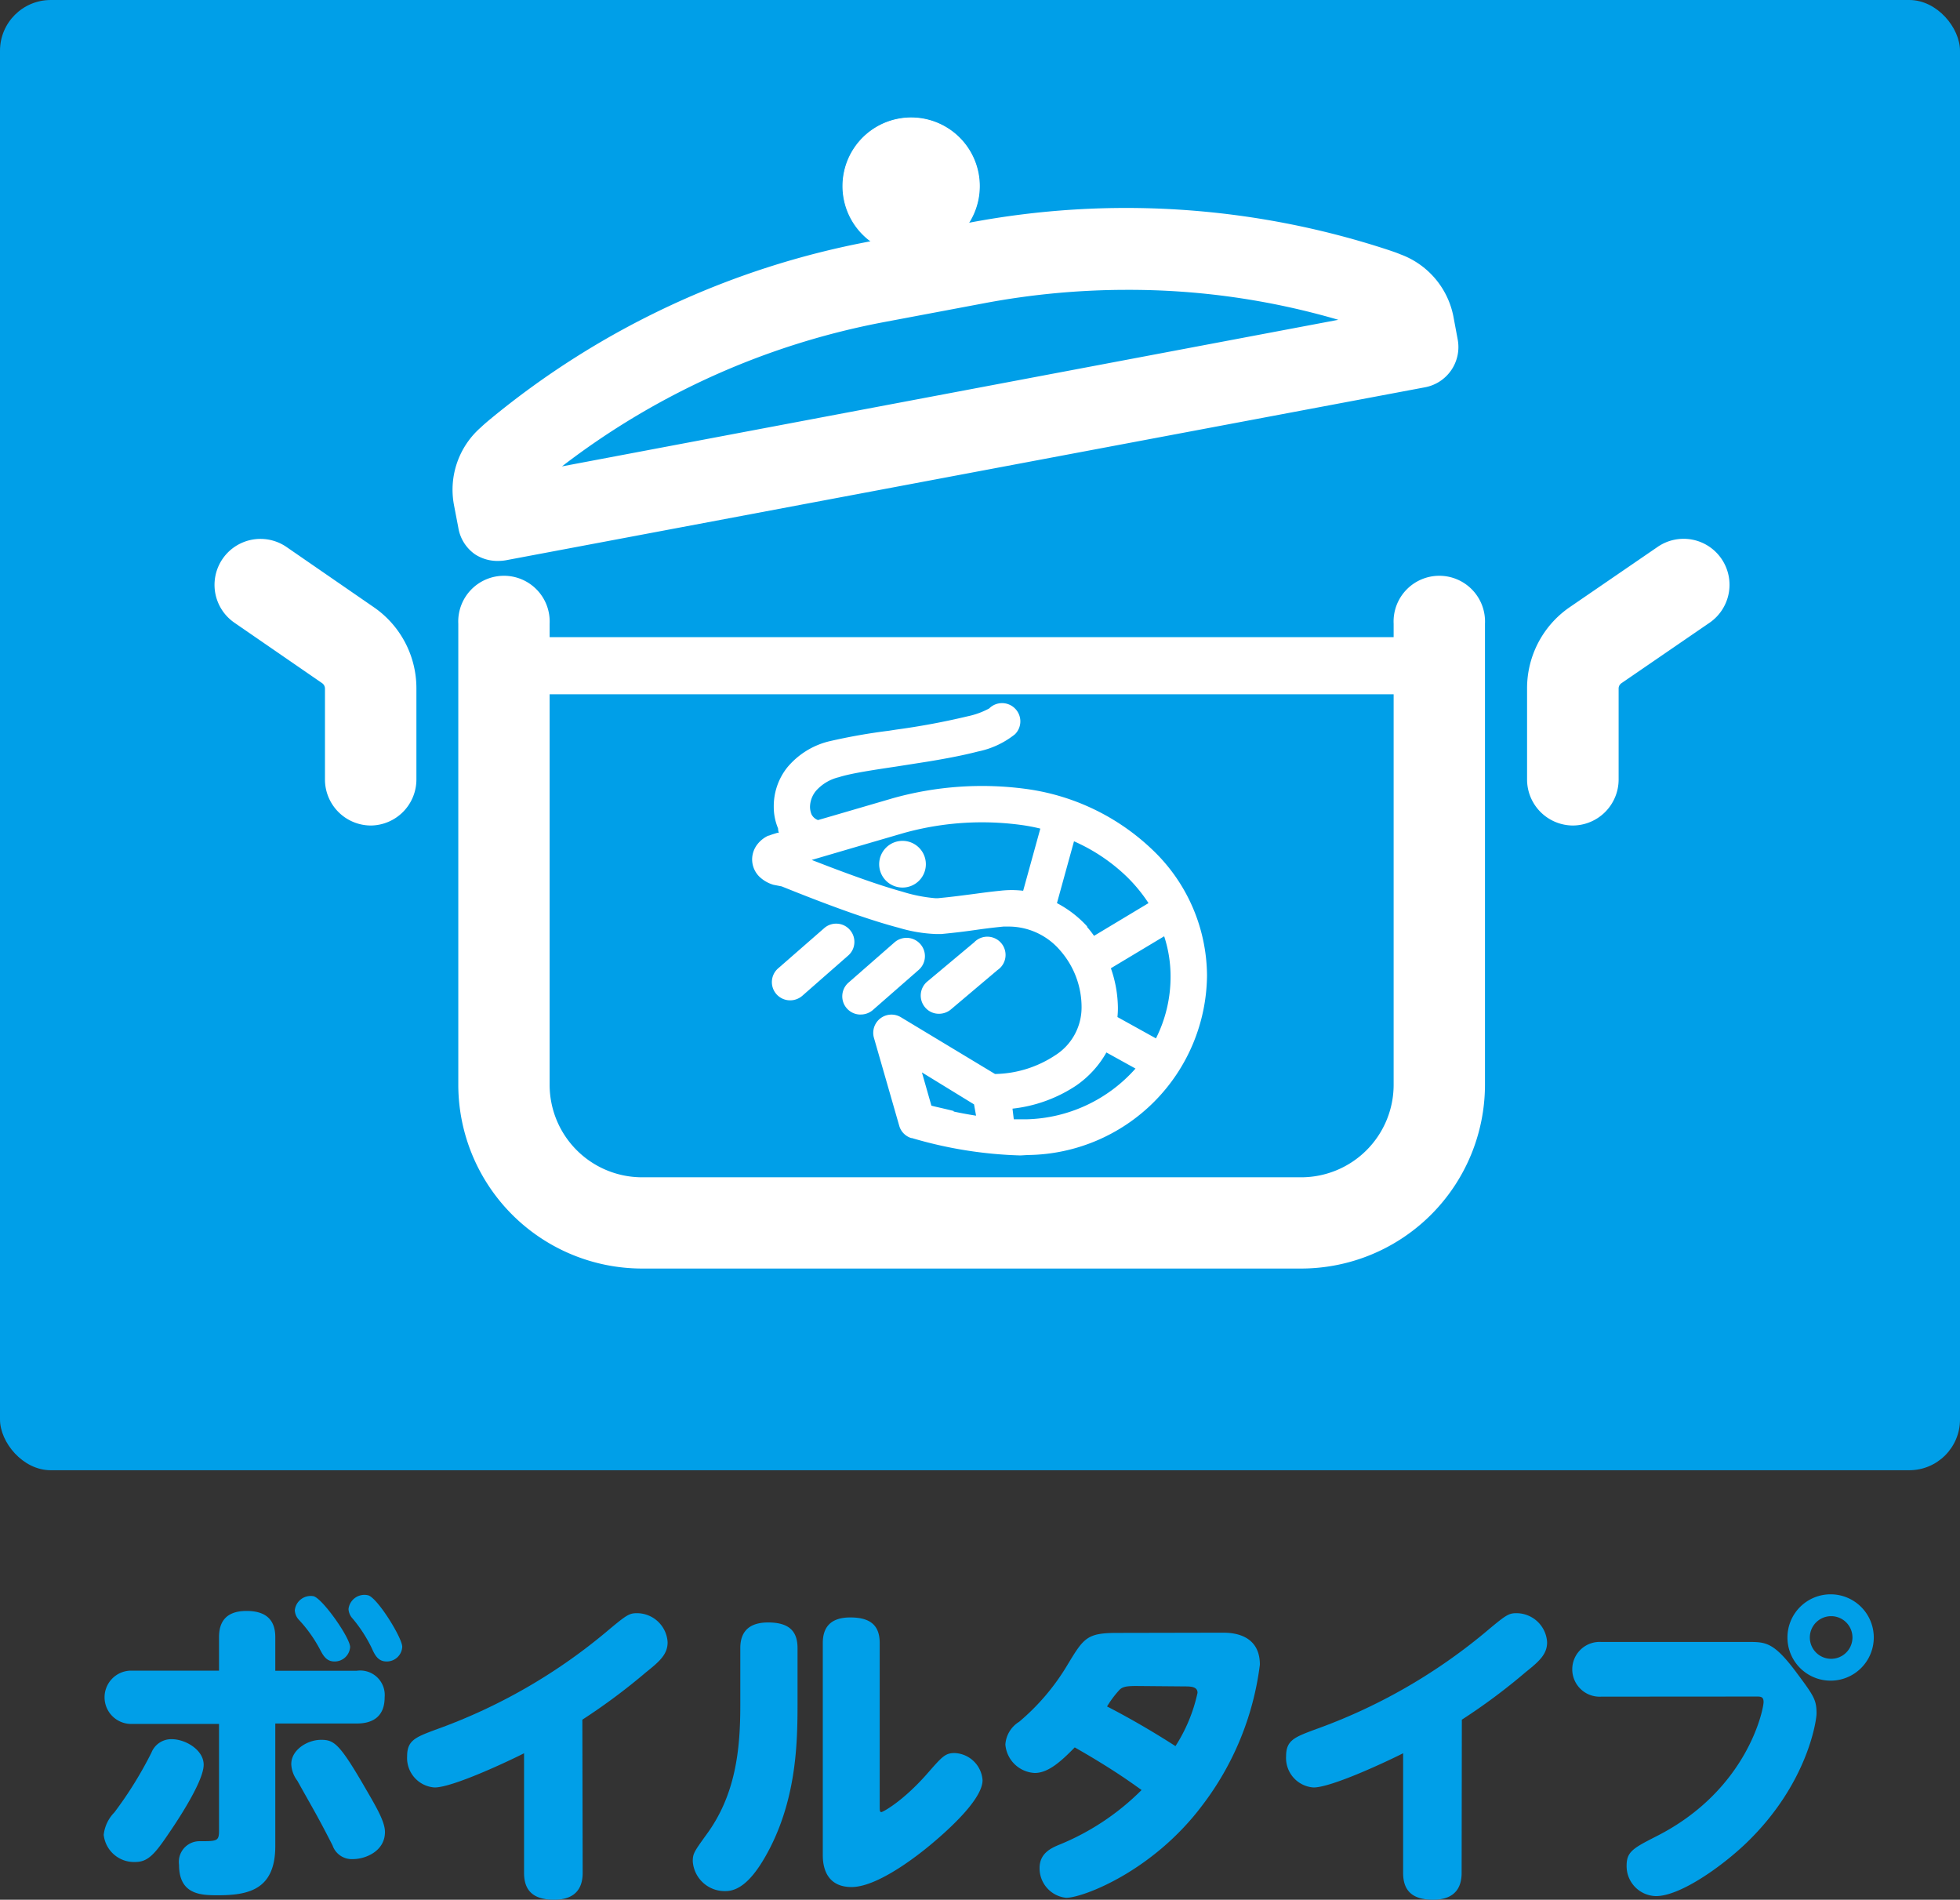
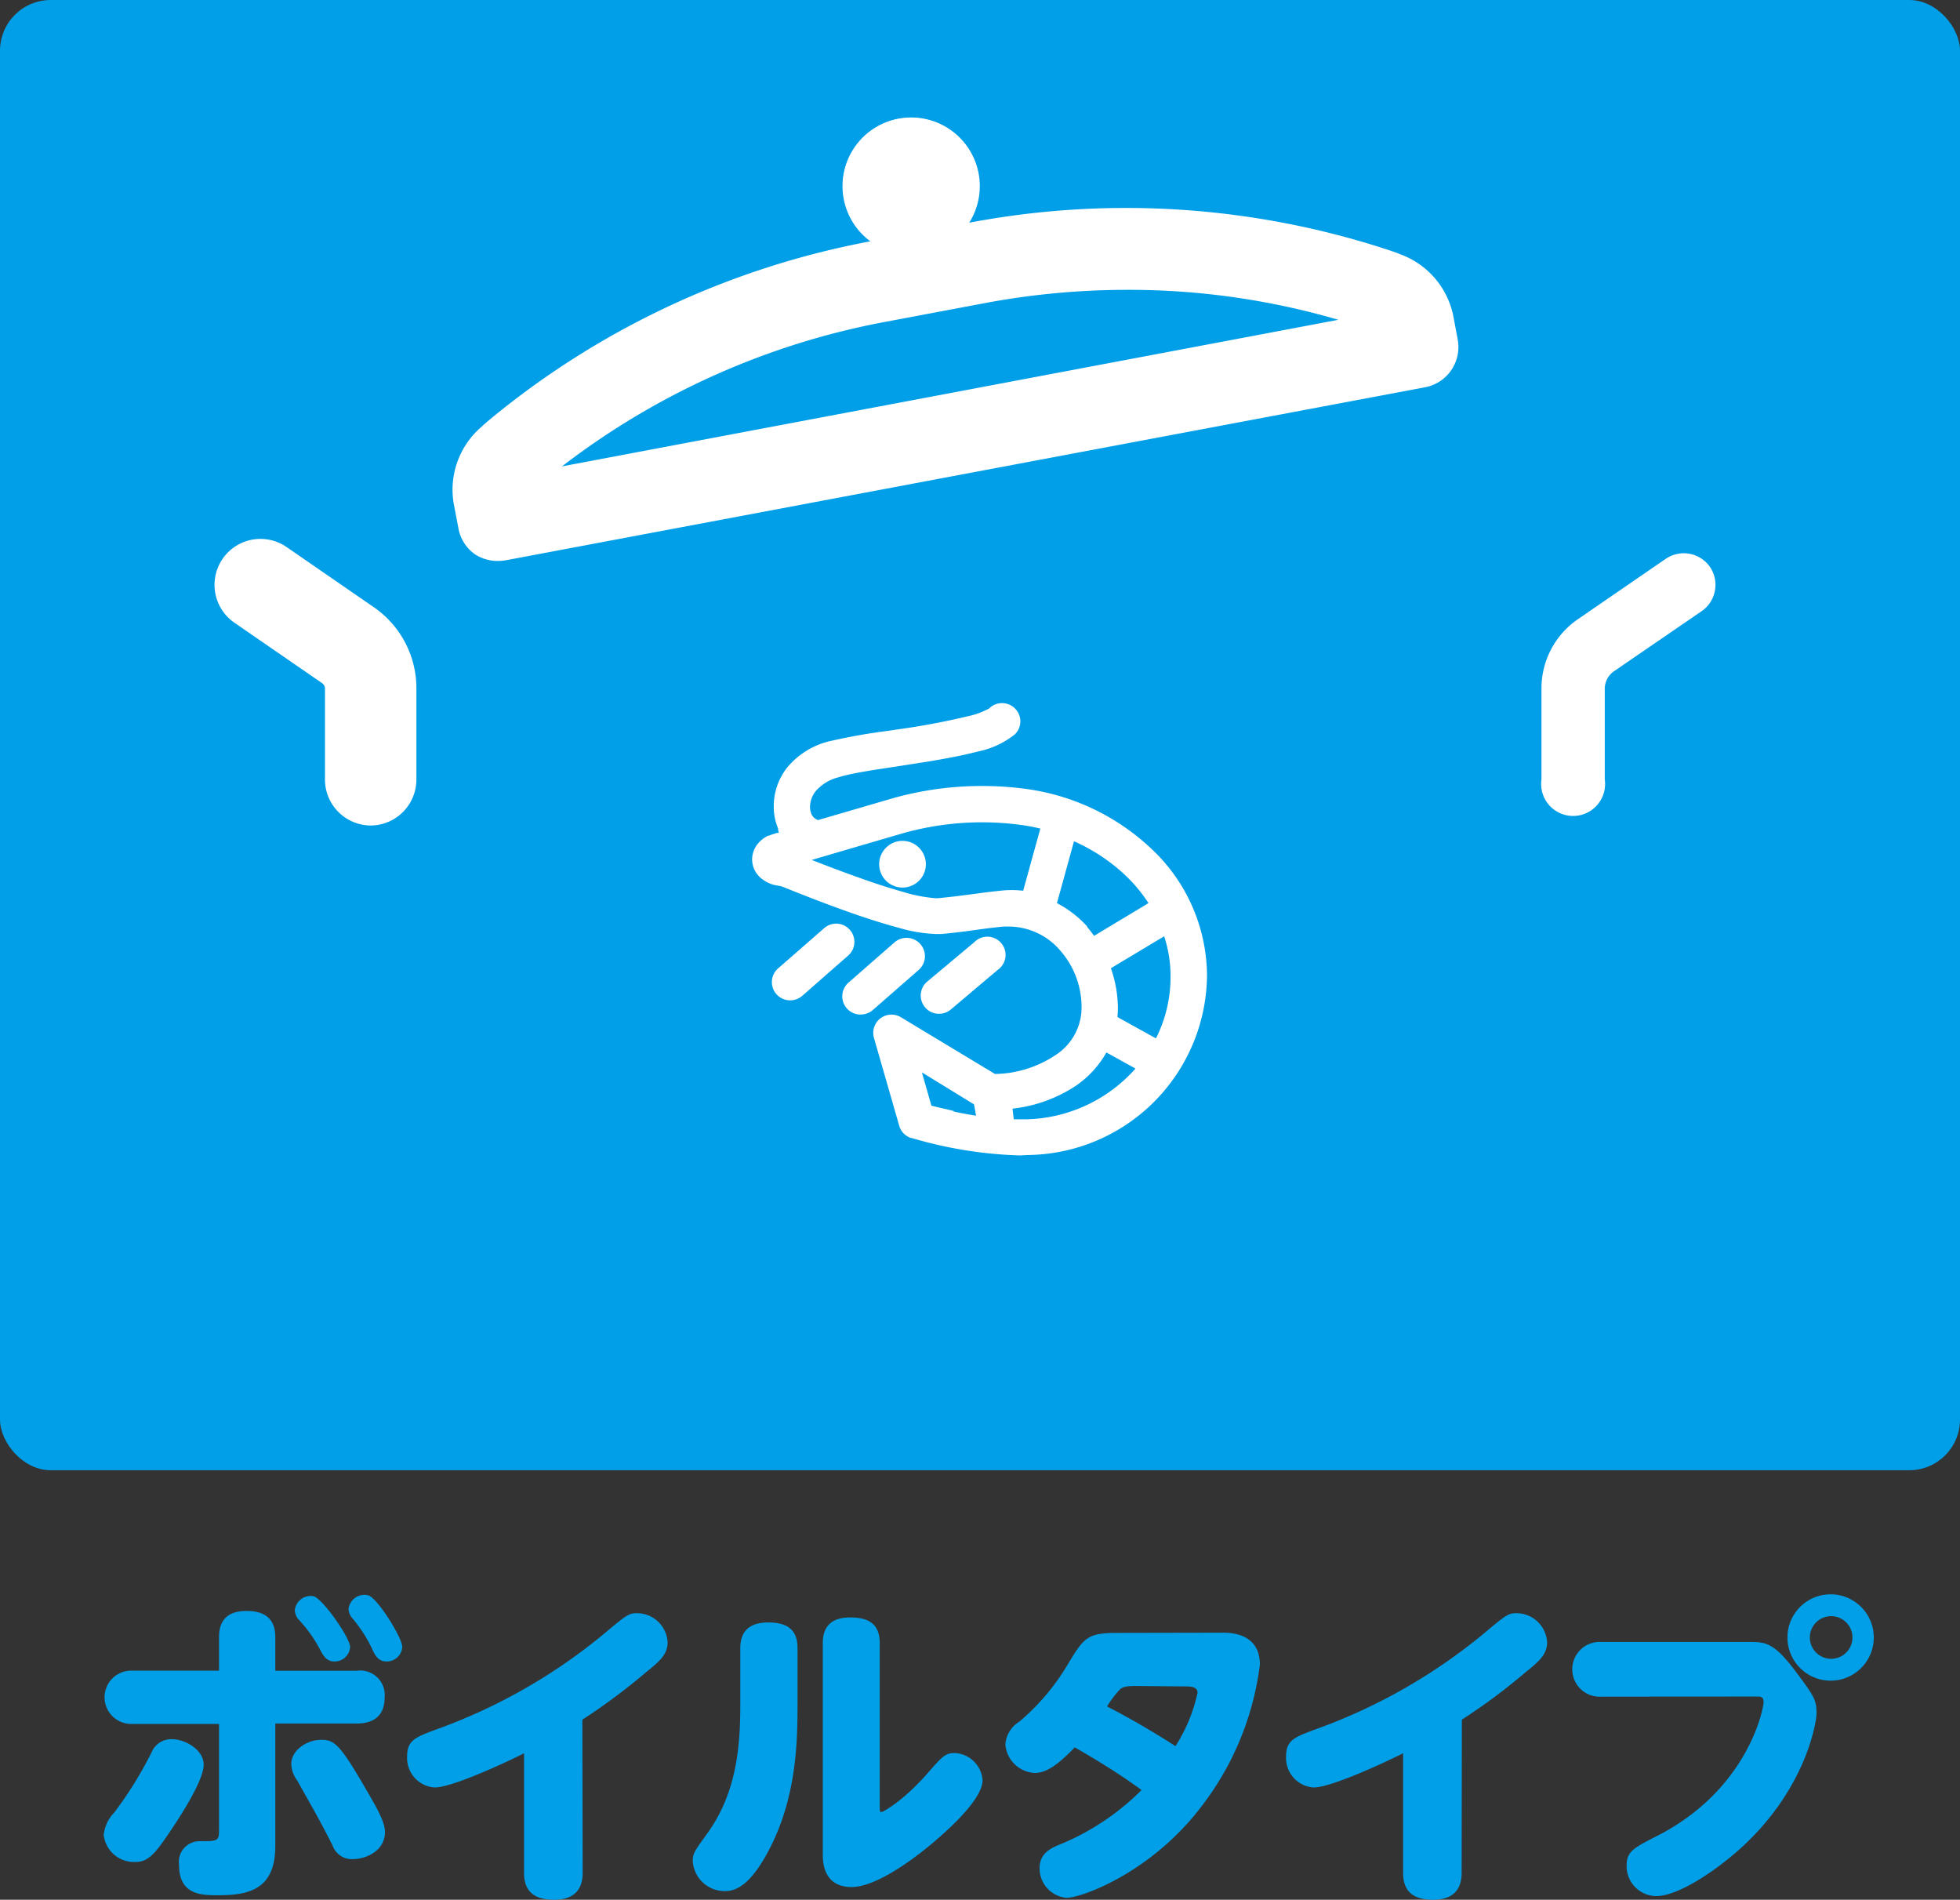
<svg xmlns="http://www.w3.org/2000/svg" viewBox="0 0 183.9 178.21">
  <rect x="0" y="0" width="183.9" height="178.21" fill="#333333" stroke="none" />
  <defs>
    <style>.cls-1{fill:#009fe8;}.cls-2{fill:#fff;}</style>
  </defs>
  <g id="レイヤー_2" data-name="レイヤー 2">
    <g id="レイヤー_1-2" data-name="レイヤー 1">
      <rect class="cls-1" width="183.9" height="137.92" rx="4.76" />
-       <path class="cls-2" d="M122.12,119H60.27A17.26,17.26,0,0,1,43,101.77V58.51a4.29,4.29,0,1,1,8.57,0v43.26a8.68,8.68,0,0,0,8.67,8.67h61.85a8.68,8.68,0,0,0,8.67-8.67V58.51a4.29,4.29,0,1,1,8.57,0v43.26A17.26,17.26,0,0,1,122.12,119Z" />
      <path class="cls-2" d="M34.4,58.13h0l-8.32-5.71a3,3,0,1,0-3.37,4.9L31,63h0a1.93,1.93,0,0,1,.83,1.59v8.54a3,3,0,0,0,5.94,0V64.59A7.88,7.88,0,0,0,34.4,58.13Z" />
      <path class="cls-2" d="M34.8,77.44a4.32,4.32,0,0,1-4.31-4.31V64.59a.63.63,0,0,0-.26-.5h0L22,58.42a4.31,4.31,0,0,1,4.88-7.11L35.13,57l0,0a9.23,9.23,0,0,1,3.94,7.56v8.54A4.32,4.32,0,0,1,34.8,77.44Zm-3-15.5a3.29,3.29,0,0,1,1.34,2.65v8.54a1.63,1.63,0,1,0,3.26,0V64.59a6.57,6.57,0,0,0-2.77-5.35h0l-8.32-5.71a1.63,1.63,0,0,0-1.85,2.69l8.3,5.69Z" />
      <path class="cls-2" d="M160.44,53.18a3,3,0,0,0-4.13-.77L148,58.12h0a7.87,7.87,0,0,0-3.37,6.46v8.54a3,3,0,1,0,5.94,0V64.59a2,2,0,0,1,.82-1.59l8.3-5.69A3,3,0,0,0,160.44,53.18Z" />
-       <path class="cls-2" d="M147.59,77.44a4.32,4.32,0,0,1-4.31-4.31V64.59A9.22,9.22,0,0,1,147.22,57l0,0,8.3-5.69a4.3,4.3,0,0,1,6,1.11h0a4.32,4.32,0,0,1-1.12,6l-8.28,5.68a.6.6,0,0,0-.25.49v8.54A4.32,4.32,0,0,1,147.59,77.44Zm1.14-18.2A6.54,6.54,0,0,0,146,64.59v8.54a1.63,1.63,0,0,0,3.26,0V64.59a3.32,3.32,0,0,1,1.38-2.68h0l8.3-5.69a1.63,1.63,0,0,0,.68-1.05,1.6,1.6,0,0,0-.26-1.22h0a1.63,1.63,0,0,0-1.05-.68,1.6,1.6,0,0,0-1.22.26l-8.32,5.71Z" />
      <path class="cls-2" d="M46.74,52.62A3.86,3.86,0,0,1,44.57,52,3.79,3.79,0,0,1,43,49.49l-.41-2.14a7.76,7.76,0,0,1,2.53-7.26h0c.28-.27.59-.53.89-.78A78.78,78.78,0,0,1,81.71,22.63L90.9,20.9a78.86,78.86,0,0,1,39.34,2.54c.38.13.76.25,1.13.41h0a7.8,7.8,0,0,1,5,5.85l.4,2.14a3.84,3.84,0,0,1-3.06,4.49L47.45,52.56A4.25,4.25,0,0,1,46.74,52.62Zm59-25.43a72.41,72.41,0,0,0-13.42,1.26l-9.19,1.73a71.21,71.21,0,0,0-30.4,13.57L125.57,30A70,70,0,0,0,105.74,27.19ZM51.44,42.74Zm0,0Zm0,0h0Zm75-14.09Zm0,0Zm0,0Zm0,0h0Z" />
      <path class="cls-2" d="M86.68,23.74a6.4,6.4,0,1,0-7.48-5.1A6.4,6.4,0,0,0,86.68,23.74Z" />
      <path class="cls-2" d="M85.48,23.9a6.44,6.44,0,0,1-6.32-5.25,6.44,6.44,0,1,1,7.52,5.14h0A7,7,0,0,1,85.48,23.9Zm0-12.8a5.89,5.89,0,0,0-1.18.11A6.35,6.35,0,0,0,86.67,23.7h0A6.36,6.36,0,0,0,85.5,11.1Z" />
-       <path class="cls-2" d="M135.07,65.13H47.31a2.68,2.68,0,0,1,0-5.36h87.76a2.68,2.68,0,1,1,0,5.36Z" />
      <path class="cls-2" d="M107.5,80.26a20.43,20.43,0,0,0-11.4-5.43,29.87,29.87,0,0,0-4-.28,30.64,30.64,0,0,0-8,1.09h0l-5.5,1.61-1.8.53h0a2,2,0,0,1-1.32-1.07,2.86,2.86,0,0,1-.19-1,3.22,3.22,0,0,1,.73-2,4.86,4.86,0,0,1,2.55-1.56c1.66-.46,5.17-.9,8.44-1.44,1.65-.27,3.25-.57,4.59-.93a7.15,7.15,0,0,0,3.15-1.43A.9.9,0,1,0,93.37,67,6.4,6.4,0,0,1,91,68a68.77,68.77,0,0,1-6.86,1.27c-2.44.37-4.73.7-6.18,1.1a6.59,6.59,0,0,0-3.49,2.18,5,5,0,0,0-1.13,3.14,4.46,4.46,0,0,0,.34,1.71,3.4,3.4,0,0,0,.74,1.08l-1.24.37-.45.15-.3.11a1.93,1.93,0,0,0-.73.54,1.57,1.57,0,0,0-.34,1,1.47,1.47,0,0,0,.44,1,2.33,2.33,0,0,0,1,.56l.75.27c1.35.53,4.08,1.62,6.86,2.59,1.4.48,2.8.93,4.07,1.26a14.17,14.17,0,0,0,3.31.57l.4,0h0c2.75-.27,3.28-.45,5.83-.7a5.12,5.12,0,0,1,.67,0A7.14,7.14,0,0,1,100,88.65a8.9,8.9,0,0,1,2.24,5.85,6.17,6.17,0,0,1-2.83,5.17,11.47,11.47,0,0,1-6.3,1.89l-9-5.45a.91.91,0,0,0-1.34,1l2.36,8.22a.92.92,0,0,0,.6.61,39.06,39.06,0,0,0,10,1.62h.68a16.25,16.25,0,0,0,16-16.06A15.55,15.55,0,0,0,107.5,80.26ZM89.31,105c-.9-.2-1.67-.39-2.2-.53l-.36-.1-1.59-5.52,7,4.19.47,2.51C91.4,105.41,90.27,105.21,89.31,105Zm5.39-20.7a8.06,8.06,0,0,0-.85,0c-2.64.27-3.16.45-5.83.7h-.23a14.23,14.23,0,0,1-3.37-.64c-2.14-.6-4.69-1.52-6.81-2.33L74.87,81l-1.18-.45.17,0c1.3-.4,4-1.19,6.31-1.88l4.35-1.27a28.46,28.46,0,0,1,7.55-1,28,28,0,0,1,3.79.25,20,20,0,0,1,2.66.57l-2,7.32A8.21,8.21,0,0,0,94.7,84.31Zm6.69,3.13a9.54,9.54,0,0,0-3.17-2.35l2-7.33a18,18,0,0,1,6,3.8,15.47,15.47,0,0,1,2.63,3.37l-6.46,3.89A9.29,9.29,0,0,0,101.39,87.44Zm-5,18.32h-.62c-.43,0-.86,0-1.29,0l-.45-2.4a13,13,0,0,0,6.49-2.17,8.49,8.49,0,0,0,3-3.57l4.31,2.38A14.91,14.91,0,0,1,96.36,105.76Zm7.62-10a7.74,7.74,0,0,0,.11-1.29,10.58,10.58,0,0,0-.84-4.07l6.4-3.85a13.07,13.07,0,0,1,1,4.94,13.84,13.84,0,0,1-1.84,6.93Z" />
      <path class="cls-2" d="M95.74,108.39a39.62,39.62,0,0,1-10.18-1.63l-.06,0a1.69,1.69,0,0,1-1.13-1.16L82,97.36a1.71,1.71,0,0,1,2.52-1.94l8.84,5.33A10.53,10.53,0,0,0,99,99a5.31,5.31,0,0,0,2.48-4.51,8.06,8.06,0,0,0-2-5.32,6.37,6.37,0,0,0-4.74-2.25l-.59,0c-1.2.12-1.93.22-2.7.33s-1.68.23-3.13.37h-.07l-.42,0a13.84,13.84,0,0,1-3.51-.59c-1.15-.3-2.5-.72-4.13-1.28-2.3-.8-4.55-1.68-6-2.26l-.85-.34L72.57,83a3.21,3.21,0,0,1-1.32-.76,2.29,2.29,0,0,1-.68-1.62,2.32,2.32,0,0,1,.52-1.45,2.77,2.77,0,0,1,1-.78l.05,0,.3-.11.48-.15.15,0A2.3,2.3,0,0,1,73,77.7a5.18,5.18,0,0,1-.4-2A5.83,5.83,0,0,1,73.86,72a7.38,7.38,0,0,1,3.9-2.45,55,55,0,0,1,5.64-1l.64-.1a68.07,68.07,0,0,0,6.77-1.26,7.44,7.44,0,0,0,2-.73l0,0a1.71,1.71,0,0,1,2.42,0,1.7,1.7,0,0,1,0,2.42l0,0a8.14,8.14,0,0,1-3.48,1.62c-1.19.31-2.67.61-4.67.94l-3,.47c-2.2.33-4.27.64-5.38,1a4.14,4.14,0,0,0-2.15,1.29A2.44,2.44,0,0,0,76,75.67a1.92,1.92,0,0,0,.14.72,1.1,1.1,0,0,0,.61.54l1.55-.45,5.51-1.61A31,31,0,0,1,96.21,74a21.26,21.26,0,0,1,11.85,5.65h0a16.41,16.41,0,0,1,5.19,11.84,17,17,0,0,1-16.81,16.86ZM86,105.21h0a37.65,37.65,0,0,0,9.72,1.56h.65a15.45,15.45,0,0,0,15.25-15.25,14.85,14.85,0,0,0-4.7-10.69h0a19.63,19.63,0,0,0-11-5.21,29.44,29.44,0,0,0-3.92-.26,29.14,29.14,0,0,0-7.84,1L78.74,78l-1.92.56h-.36l-.12-.07A2.82,2.82,0,0,1,74.63,77a3.41,3.41,0,0,1-.26-1.32,4.05,4.05,0,0,1,.91-2.51,5.58,5.58,0,0,1,3-1.83,54.52,54.52,0,0,1,5.57-1c1-.15,2-.3,3-.47,2-.32,3.39-.6,4.51-.9a6.94,6.94,0,0,0,2.8-1.23.11.11,0,0,0,0-.07.09.09,0,0,0,0-.07.11.11,0,0,0-.14,0,7.79,7.79,0,0,1-2.72,1.18c-1.88.5-4.46.91-6.94,1.29l-.64.1a55,55,0,0,0-5.45,1A5.82,5.82,0,0,0,75.12,73a4.27,4.27,0,0,0-1,2.64,3.69,3.69,0,0,0,.27,1.41,2.8,2.8,0,0,0,.57.81l.94,1-1.28.39-1.23.37-.43.14-.26.09a1.17,1.17,0,0,0-.41.31l0,0,1.3-.41c1.36-.42,4.19-1.25,6.32-1.88l4.36-1.27h0a29.39,29.39,0,0,1,7.75-1h.06a27.61,27.61,0,0,1,3.86.26,21.42,21.42,0,0,1,2.77.58l.77.22-2.44,8.83-.74-.17a7.82,7.82,0,0,0-1.63-.18c-.26,0-.52,0-.77,0-1.26.13-2,.24-2.79.34s-1.64.23-3,.36l0-.54v.55H87.8a16,16,0,0,1-3.6-.68c-1.78-.5-4-1.27-6.87-2.35l-2.43-.93-.33-.13-1.15-.44-1.14-.42a.71.71,0,0,0,.1.14,1.65,1.65,0,0,0,.66.36l.8.29.86.34c1.48.57,3.71,1.45,6,2.24,1.58.54,2.9.95,4,1.25a12.91,12.91,0,0,0,3.08.53h.37c1.41-.14,2.24-.26,3-.37s1.53-.21,2.76-.33a6.28,6.28,0,0,1,.75,0,7.94,7.94,0,0,1,5.94,2.79,9.73,9.73,0,0,1,2.44,6.39,6.92,6.92,0,0,1-3.16,5.82,12.26,12.26,0,0,1-6.75,2h-.24L83.7,96.8a.09.09,0,0,0-.11,0,.1.1,0,0,0,0,.1l2.36,8.23a.12.12,0,0,0,.07.07ZM76.16,80.67l1.74.67c2.8,1.06,5,1.82,6.74,2.3a14.39,14.39,0,0,0,3.12.62H88c1.35-.13,2.13-.24,3-.35s1.56-.22,2.84-.35a9.23,9.23,0,0,1,2.16,0l1.61-5.83a17.35,17.35,0,0,0-1.78-.34,27.48,27.48,0,0,0-3.64-.25h-.06a27.39,27.39,0,0,0-7.32,1h0l-4.32,1.26Zm16.6-14.18h0Zm3,40.09c-.45,0-.9,0-1.34,0l-.63,0-.72-3.91.89-.07a12.06,12.06,0,0,0,6.09-2,7.75,7.75,0,0,0,2.7-3.23l.35-.81,5.9,3.26-.56.74a15.73,15.73,0,0,1-12,6.12ZM95.12,105c.42,0,.82,0,1.21,0h0a14.11,14.11,0,0,0,10.21-4.76l-2.73-1.51a9.33,9.33,0,0,1-2.86,3.12A13.44,13.44,0,0,1,95,104Zm-1.55,1.54-1.09-.14c-1.09-.13-2.24-.33-3.34-.56h0c-1-.2-1.74-.4-2.24-.54l-.38-.1-.43-.13-2.27-7.91,9,5.44Zm-4.09-2.27c.68.15,1.4.28,2.1.39l-.19-1.06-4.89-3,.89,3.12C87.88,103.85,88.61,104,89.48,104.22Zm19.61-4.68-6-3.32.1-.56a7.06,7.06,0,0,0,.1-1.15,9.87,9.87,0,0,0-.78-3.77l-.27-.64,7.8-4.7.36.88a13.86,13.86,0,0,1,1,5.24,14.8,14.8,0,0,1-1.94,7.33Zm-4.24-4.18,3.61,2a12.85,12.85,0,0,0,1.37-5.83,12.1,12.1,0,0,0-.6-3.75l-5,3a11.54,11.54,0,0,1,.66,3.73A8.59,8.59,0,0,1,104.85,95.36Zm-2.7-5.45-.42-.67a9.31,9.31,0,0,0-.94-1.27h0a8.81,8.81,0,0,0-2.9-2.15l-.63-.29,2.44-8.84.83.32a19,19,0,0,1,6.27,4,16.44,16.44,0,0,1,2.77,3.55l.39.69Zm-.15-3a9.57,9.57,0,0,1,.65.83l5.11-3.07a14.59,14.59,0,0,0-2.08-2.52,17,17,0,0,0-4.91-3.28l-1.6,5.8A10.33,10.33,0,0,1,102,86.9Z" />
      <path class="cls-2" d="M79.14,87.76a.9.9,0,0,0-1.28-.09l-4.32,3.78a.91.91,0,1,0,1.2,1.36L79.05,89A.91.91,0,0,0,79.14,87.76Z" />
      <path class="cls-2" d="M74.14,93.84a1.71,1.71,0,0,1-1.13-3l4.32-3.77a1.69,1.69,0,0,1,1.24-.42,1.68,1.68,0,0,1,1.17.58,1.69,1.69,0,0,1,.42,1.24,1.68,1.68,0,0,1-.58,1.17l-4.31,3.78A1.74,1.74,0,0,1,74.14,93.84Zm4.31-5.59a.09.09,0,0,0-.06,0l-4.32,3.77a.09.09,0,0,0,0,.07.08.08,0,0,0,0,.08.11.11,0,0,0,.15,0l4.31-3.77a.1.1,0,0,0,0-.07.09.09,0,0,0,0-.07h0a.08.08,0,0,0-.07,0Z" />
      <path class="cls-2" d="M81.33,94.14l4.32-3.77A.91.91,0,0,0,84.45,89l-4.31,3.78a.9.9,0,1,0,1.19,1.36Z" />
      <path class="cls-2" d="M80.73,95.17h-.11a1.71,1.71,0,0,1-1-3l4.31-3.77a1.72,1.72,0,0,1,2.42.16A1.71,1.71,0,0,1,86.18,91l-4.32,3.78A1.74,1.74,0,0,1,80.73,95.17Zm4.32-5.59a.11.11,0,0,0-.07,0l-4.32,3.77a.11.11,0,0,0,0,.07.19.19,0,0,0,0,.08.11.11,0,0,0,.08,0,.07.07,0,0,0,.07,0h0l4.32-3.78a.09.09,0,0,0,0-.07.06.06,0,0,0,0-.07A.09.09,0,0,0,85.05,89.58Z" />
      <path class="cls-2" d="M88.68,94.09l4.4-3.68A.91.91,0,0,0,91.91,89l-4.4,3.68a.91.91,0,1,0,1.17,1.39Z" />
      <path class="cls-2" d="M88.1,95.1a1.68,1.68,0,0,1-1.31-.61A1.71,1.71,0,0,1,87,92.08l4.4-3.68A1.71,1.71,0,1,1,93.59,91L89.2,94.71A1.74,1.74,0,0,1,88.1,95.1Zm4.4-5.49-.07,0L88,93.31a.11.11,0,0,0,0,.15.1.1,0,0,0,.14,0l4.4-3.68a.1.1,0,0,0,0-.14A.08.08,0,0,0,92.5,89.61Z" />
      <path class="cls-2" d="M84.69,79.69a1.39,1.39,0,1,0,1.38,1.38A1.38,1.38,0,0,0,84.69,79.69Z" />
      <path class="cls-2" d="M84.69,83.26a2.19,2.19,0,1,1,2.18-2.19A2.19,2.19,0,0,1,84.69,83.26Zm0-2.77a.58.58,0,1,0,.58.58A.58.58,0,0,0,84.69,80.49Z" />
      <path class="cls-1" d="M20.55,153.58c0-1.2.45-2.46,2.58-2.46s2.7,1.14,2.7,2.46v3.15h7.65a2.3,2.3,0,0,1,2.61,2.49c0,2.1-1.5,2.46-2.61,2.46H25.83v11.49c0,4-2.37,4.62-5.34,4.62-1.56,0-3.69,0-3.69-2.85a1.94,1.94,0,0,1,1.92-2.22c1.65,0,1.83,0,1.83-1v-10H12.31a2.48,2.48,0,1,1,0-5h8.24ZM9.73,172.12a3.56,3.56,0,0,1,1-2.1,36.43,36.43,0,0,0,3.48-5.61,2,2,0,0,1,1.9-1.26c1.29,0,3,1,3,2.4s-2,4.56-3.12,6.21c-1.43,2.13-2.07,2.91-3.3,2.91A2.86,2.86,0,0,1,9.73,172.12Zm20.39-8.91c1.2,0,1.71.33,4,4.26,1,1.74,2,3.33,2,4.38,0,1.83-1.86,2.55-3,2.55a1.91,1.91,0,0,1-1.92-1.29c-1.38-2.7-1.59-3-3.3-6.06a2.77,2.77,0,0,1-.57-1.53C27.3,164.17,28.83,163.21,30.12,163.21Zm2.73-8.7a1.45,1.45,0,0,1-1.47,1.35c-.78,0-1.08-.6-1.38-1.17a12.89,12.89,0,0,0-1.92-2.7,1.42,1.42,0,0,1-.42-.93,1.5,1.5,0,0,1,1.77-1.32C30.3,150,32.85,153.64,32.85,154.51Zm4.89,0a1.45,1.45,0,0,1-1.47,1.35c-.81,0-1.11-.63-1.38-1.23a13.22,13.22,0,0,0-1.8-2.79,1.4,1.4,0,0,1-.39-.9,1.5,1.5,0,0,1,1.83-1.29C35.4,149.86,37.74,153.64,37.74,154.48Z" />
      <path class="cls-1" d="M54.67,175.69c0,2.1-1.44,2.52-2.67,2.52-1.92,0-2.83-.81-2.83-2.52V164.47c-1.34.69-6.68,3.21-8.39,3.21a2.77,2.77,0,0,1-2.58-2.94c0-1.47.78-1.77,2.61-2.46a52.46,52.46,0,0,0,15.95-9.09c2-1.68,2.25-1.86,3-1.86a2.89,2.89,0,0,1,2.88,2.73c0,1.11-.72,1.77-2,2.79a57.94,57.94,0,0,1-6,4.47Z" />
      <path class="cls-1" d="M69.46,154.6c0-1.74,1.05-2.4,2.61-2.4,1.92,0,2.76.78,2.76,2.4v5.25c0,3.51-.09,8.58-2.55,13.44-1.26,2.46-2.61,4.11-4.2,4.11A3,3,0,0,1,65,174.61c0-.72.12-.9,1.29-2.52C69,168.4,69.46,164.2,69.46,160Zm13.08,14.79c0,.42,0,.6.15.6s2-1,4.25-3.54c1.47-1.68,1.74-2,2.64-2A2.74,2.74,0,0,1,92.19,167c0,1.59-2.55,4.08-4.53,5.76-.59.51-5,4.26-7.76,4.26s-2.7-2.58-2.7-3.09v-19.8c0-1.44.69-2.4,2.58-2.4s2.76.75,2.76,2.4Z" />
      <path class="cls-1" d="M114.7,153.16c.69,0,3.51,0,3.51,3a27.33,27.33,0,0,1-5.43,13.23c-4.65,6.18-11.19,8.64-12.75,8.64a2.78,2.78,0,0,1-2.49-2.79c0-1.41,1.11-1.89,1.92-2.22a23.37,23.37,0,0,0,7.65-5.1c-1.38-1-3.15-2.22-6.27-4-1.29,1.32-2.49,2.4-3.75,2.4a2.91,2.91,0,0,1-2.76-2.67,2.72,2.72,0,0,1,1.29-2.13,21,21,0,0,0,4.5-5.28c1.56-2.58,1.83-3.06,4.71-3.06Zm-8.07,5c-.9,0-1.29.06-1.59.36a9.65,9.65,0,0,0-1.17,1.56c2.34,1.2,4.65,2.58,6.42,3.72a15.14,15.14,0,0,0,2.07-5c0-.57-.6-.6-1.17-.6Z" />
      <path class="cls-1" d="M137.14,175.69c0,2.1-1.44,2.52-2.67,2.52-1.92,0-2.82-.81-2.82-2.52V164.47c-1.35.69-6.69,3.21-8.4,3.21a2.77,2.77,0,0,1-2.58-2.94c0-1.47.78-1.77,2.61-2.46a52.62,52.62,0,0,0,16-9.09c2-1.68,2.25-1.86,3-1.86a2.89,2.89,0,0,1,2.88,2.73c0,1.11-.72,1.77-2,2.79a56.59,56.59,0,0,1-6,4.47Z" />
      <path class="cls-1" d="M150.25,159.16a2.57,2.57,0,1,1,0-5.13h13.92c1.53,0,2.31.09,4.35,2.82,1.68,2.25,1.92,2.61,1.92,3.9,0,.6-.81,6.57-6.57,12.12-2.34,2.25-6.24,5-8.49,5a2.81,2.81,0,0,1-2.76-2.88c0-1.32.69-1.65,2.85-2.76,8.49-4.32,10-11.88,10-12.57,0-.45-.21-.51-.6-.51Zm25.56-5.55a4.05,4.05,0,1,1-4.05-4.05A4.05,4.05,0,0,1,175.81,153.61Zm-6,0a2,2,0,0,0,4,0,2,2,0,0,0-4,0Z" />
    </g>
  </g>
</svg>